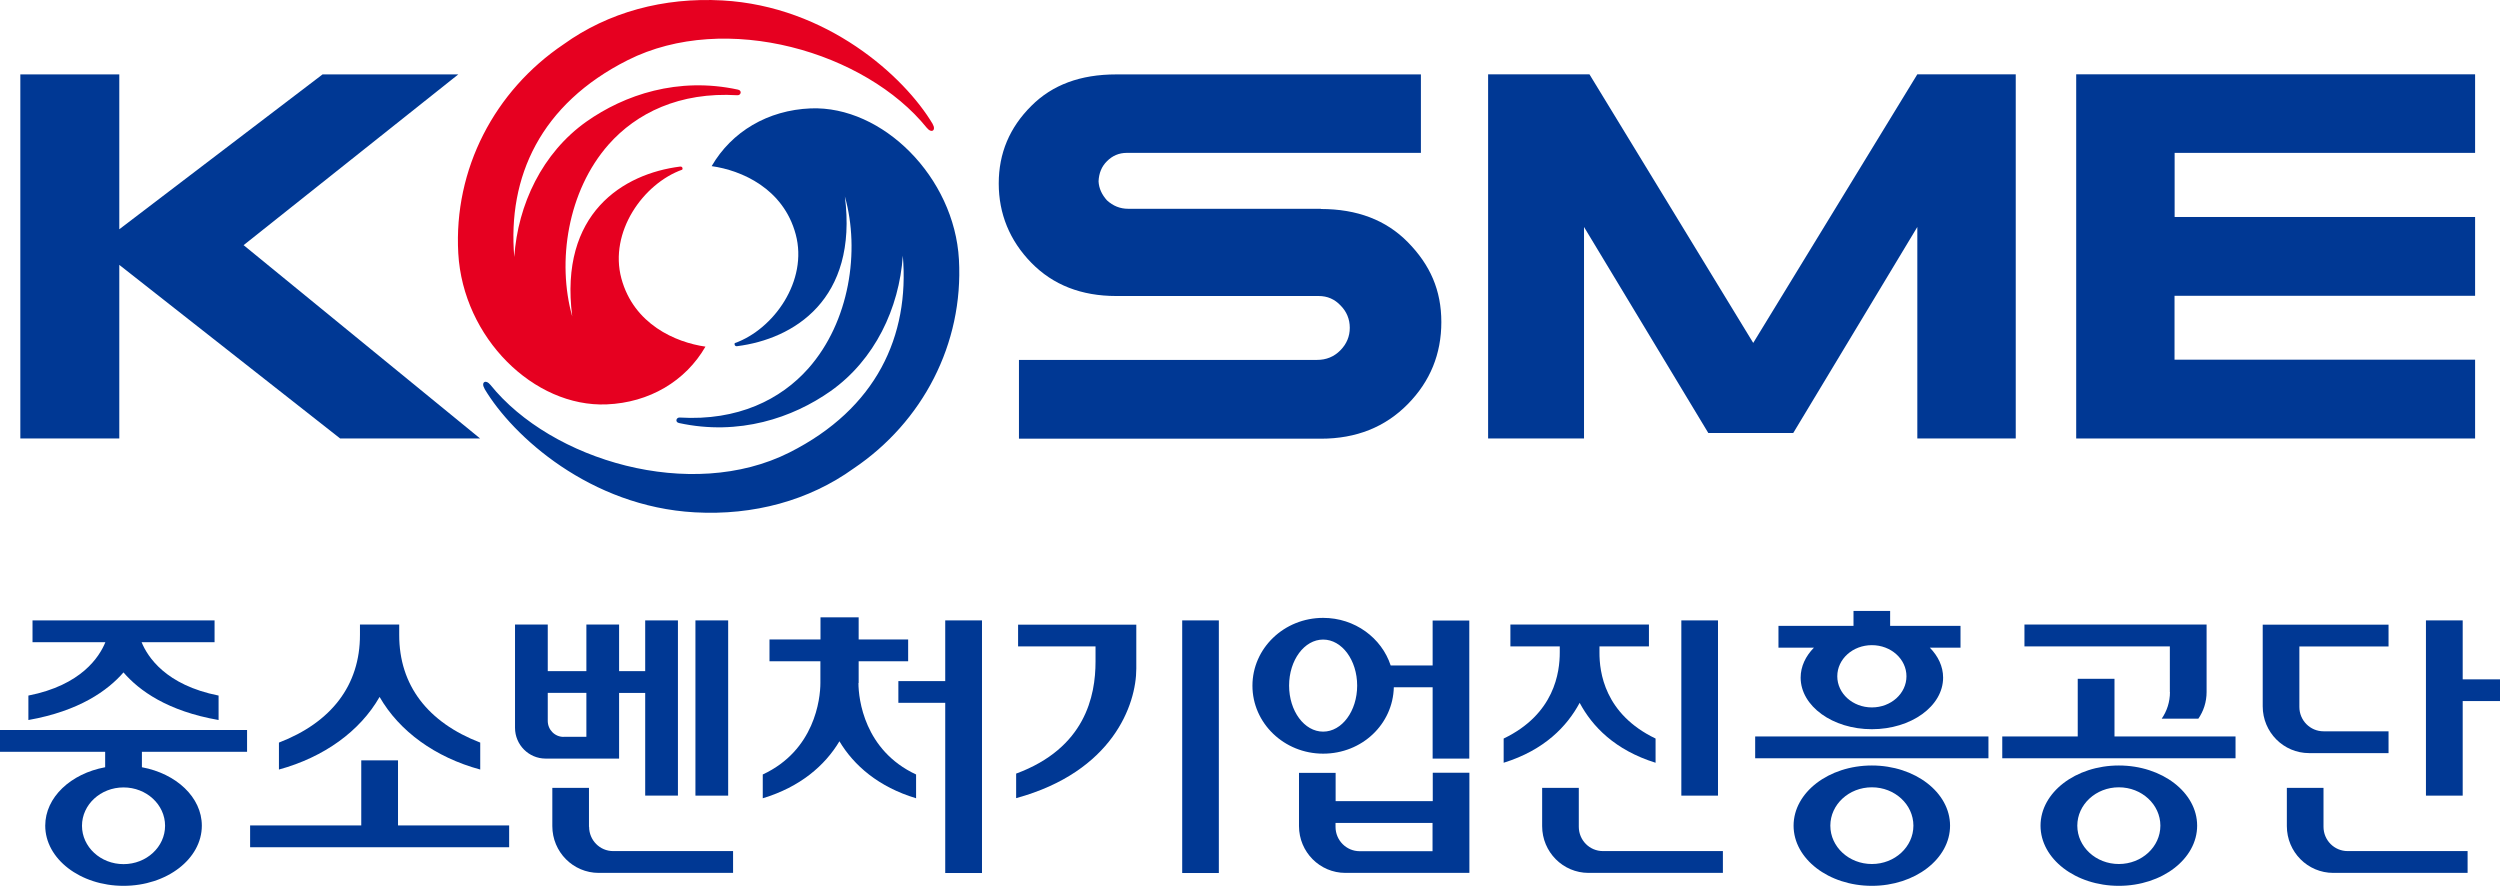
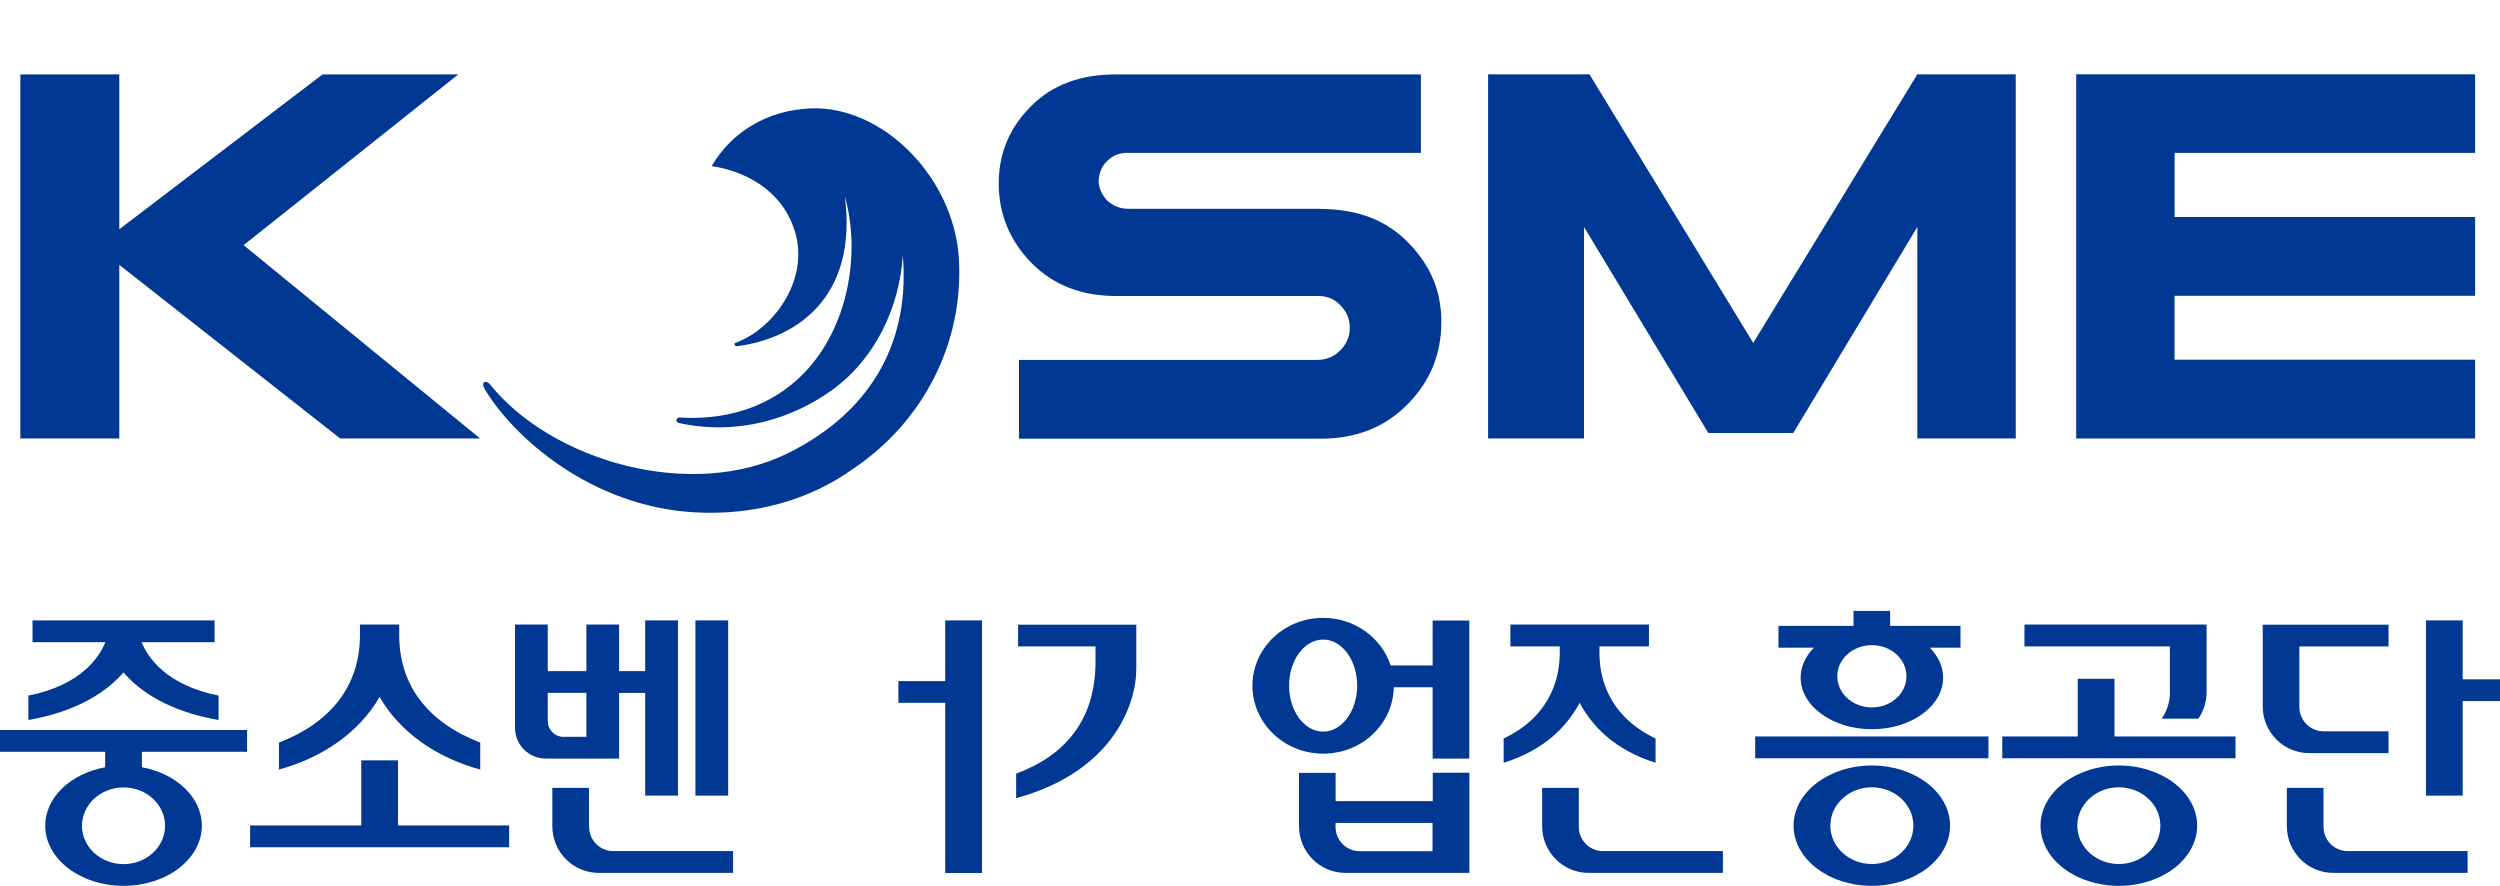
<svg xmlns="http://www.w3.org/2000/svg" width="127" height="45" viewBox="0 0 127 45" fill="none">
  <g clip-path="url(#clip0_53_12152)">
    <path d="M107.416 34.483H105.549V37.412H101.715V38.52H113.565V37.412H107.416V34.483Z" fill="#003894" />
    <path d="M125.105 34.511V31.516H123.238V40.418H125.105V35.614H127V34.511H125.105Z" fill="#003894" />
    <path d="M51.719 32.836H55.653V33.609C55.653 35.352 55.133 38.002 51.62 39.299V40.546C56.526 39.204 57.724 35.797 57.724 33.966V31.733H51.719V32.841V32.836Z" fill="#003894" />
    <path d="M121.338 38.258V37.15H118.034C117.36 37.15 116.808 36.599 116.808 35.914V32.841H121.338V31.733H114.946V35.881C114.946 37.195 116.001 38.258 117.305 38.258H121.338Z" fill="#003894" />
    <path d="M110.234 35.157C110.234 35.658 110.079 36.126 109.814 36.51H111.675C111.941 36.126 112.095 35.658 112.095 35.157V31.728H102.842V32.836H110.228V35.157H110.234Z" fill="#003894" />
    <path d="M118.034 42.005V40.023H116.172V41.966C116.172 43.28 117.227 44.343 118.531 44.343H125.354V43.235H119.26C118.581 43.235 118.034 42.684 118.034 41.999" fill="#003894" />
    <path d="M107.637 38.887C105.444 38.887 103.659 40.257 103.659 41.944C103.659 43.63 105.438 45 107.637 45C109.836 45 111.615 43.63 111.615 41.944C111.615 40.257 109.836 38.887 107.637 38.887ZM107.637 43.892C106.471 43.892 105.527 43.018 105.527 41.944C105.527 40.869 106.471 39.995 107.637 39.995C108.803 39.995 109.747 40.869 109.747 41.944C109.747 43.018 108.803 43.892 107.637 43.892Z" fill="#003894" />
-     <path d="M20.219 38.626H18.352V41.932H12.706V43.04H25.865V41.932H20.219V38.626Z" fill="#003894" />
+     <path d="M20.219 38.626H18.352V41.932H12.706V43.04H25.865V41.932H20.219V38.626" fill="#003894" />
    <path d="M0 38.191H5.342V38.976C3.596 39.299 2.298 40.502 2.298 41.944C2.298 43.631 4.077 45 6.276 45C8.474 45 10.253 43.631 10.253 41.944C10.253 40.502 8.955 39.299 7.209 38.976V38.191H12.551V37.084H0V38.191ZM8.386 41.949C8.386 43.024 7.441 43.898 6.276 43.898C5.11 43.898 4.165 43.024 4.165 41.949C4.165 40.875 5.11 40.001 6.276 40.001C7.441 40.001 8.386 40.875 8.386 41.949Z" fill="#003894" />
    <path d="M101.013 37.412H89.163V38.52H101.013V37.412Z" fill="#003894" />
    <path d="M95.091 38.887C92.898 38.887 91.114 40.257 91.114 41.944C91.114 43.63 92.898 45 95.091 45C97.284 45 99.063 43.63 99.063 41.944C99.063 40.257 97.284 38.887 95.091 38.887ZM95.091 43.892C93.925 43.892 92.981 43.018 92.981 41.944C92.981 40.869 93.925 39.995 95.091 39.995C96.257 39.995 97.201 40.869 97.201 41.944C97.201 43.018 96.257 43.892 95.091 43.892Z" fill="#003894" />
    <path d="M91.473 34.422C91.473 35.87 93.097 37.044 95.091 37.044C97.085 37.044 98.71 35.875 98.71 34.422C98.71 33.854 98.456 33.331 98.036 32.902H99.594V31.794H96.019V31.037H94.158V31.794H90.346V32.902H92.147C91.727 33.331 91.473 33.854 91.473 34.422ZM95.091 35.937C94.119 35.937 93.334 35.23 93.334 34.355C93.334 33.481 94.119 32.774 95.091 32.774C96.064 32.774 96.848 33.481 96.848 34.355C96.848 35.23 96.064 35.937 95.091 35.937Z" fill="#003894" />
-     <path d="M87.274 31.516H85.412V40.418H87.274V31.516Z" fill="#003894" />
    <path d="M72.778 33.804H70.646C70.187 32.407 68.828 31.388 67.215 31.388C65.232 31.388 63.624 32.93 63.624 34.834C63.624 36.738 65.232 38.286 67.215 38.286C69.198 38.286 70.762 36.783 70.806 34.912H72.778V38.536H74.64V31.522H72.778V33.81V33.804ZM67.215 37.167C66.259 37.167 65.486 36.12 65.486 34.829C65.486 33.537 66.259 32.49 67.215 32.49C68.171 32.49 68.944 33.537 68.944 34.829C68.944 36.12 68.171 37.167 67.215 37.167Z" fill="#003894" />
    <path d="M80.203 42.005V40.023H78.341V41.966C78.341 43.28 79.396 44.343 80.7 44.343H87.523V43.235H81.429C80.75 43.235 80.203 42.684 80.203 41.999" fill="#003894" />
    <path d="M29.92 42.005V40.023H28.058V41.966C28.058 43.28 29.113 44.343 30.417 44.343H37.24V43.235H31.146C30.473 43.235 29.926 42.684 29.926 41.999" fill="#003894" />
    <path d="M72.778 40.697H67.85V39.26H65.989V41.966C65.989 43.28 67.044 44.343 68.348 44.343H74.645V39.255H72.784V40.691L72.778 40.697ZM69.071 43.241C68.397 43.241 67.845 42.69 67.845 42.005V41.804H72.773V43.241H69.066H69.071Z" fill="#003894" />
    <path d="M80.247 35.703C80.882 36.894 82.031 38.102 84.103 38.748V37.518C81.507 36.271 81.247 34.138 81.253 33.142V32.836H83.766V31.728H76.728V32.836H79.236V33.142C79.236 34.138 78.982 36.271 76.386 37.518V38.748C78.463 38.102 79.606 36.894 80.247 35.703Z" fill="#003894" />
    <path d="M6.27 34.155C7.071 35.085 8.513 36.126 11.104 36.577V35.335C8.414 34.801 7.497 33.364 7.193 32.624H10.9V31.516H1.652V32.624H5.353C5.049 33.37 4.132 34.806 1.442 35.335V36.577C4.027 36.12 5.475 35.079 6.276 34.155" fill="#003894" />
-     <path d="M61.917 31.516H60.056V44.349H61.917V31.516Z" fill="#003894" />
    <path d="M31.45 38.542V35.202H32.776V40.418H34.439V31.516H32.776V34.094H31.45V31.728H29.788V34.094H27.826V31.728H26.163V36.972C26.163 37.835 26.86 38.536 27.716 38.536H31.45V38.542ZM28.633 37.434C28.185 37.434 27.826 37.072 27.826 36.621V35.196H29.788V37.428H28.633V37.434Z" fill="#003894" />
    <path d="M36.991 31.516H35.328V40.418H36.991V31.516Z" fill="#003894" />
    <path d="M48.018 34.6H45.637V35.703H48.018V44.349H49.885V31.516H48.018V34.6Z" fill="#003894" />
-     <path d="M43.62 34.695V33.593H46.134V32.485H43.62V31.36H41.681V32.485H39.09V33.593H41.676V34.695C41.676 35.514 41.383 38.119 38.748 39.344V40.552C40.654 39.978 41.908 38.887 42.643 37.657C43.377 38.887 44.632 39.978 46.537 40.552V39.344C43.908 38.119 43.609 35.514 43.609 34.695" fill="#003894" />
    <path d="M19.286 35.408C20.285 37.145 22.103 38.47 24.396 39.093V37.724C21.738 36.699 20.274 34.818 20.28 32.245V31.728H18.286V32.245C18.291 34.818 16.827 36.699 14.17 37.724V39.093C16.463 38.464 18.286 37.145 19.28 35.408" fill="#003894" />
    <path d="M97.4 22.275V11.53L91.097 21.996H86.782L80.468 11.53V22.275H75.596V3.775H80.744L89.064 17.42L97.4 3.775H102.4V22.275H97.4Z" fill="#003894" />
    <path d="M67.099 10.606H57.31C56.901 10.606 56.542 10.461 56.233 10.177C55.973 9.888 55.824 9.565 55.807 9.214C55.824 8.791 55.968 8.451 56.233 8.19C56.509 7.911 56.846 7.766 57.238 7.766H72.182V3.78H56.702C54.885 3.78 53.459 4.309 52.393 5.378C51.288 6.475 50.736 7.783 50.736 9.32C50.736 10.856 51.288 12.22 52.393 13.35C53.498 14.48 54.94 15.037 56.702 15.037H66.983C67.436 15.037 67.801 15.199 68.105 15.522C68.408 15.828 68.569 16.212 68.569 16.652C68.569 17.091 68.408 17.476 68.088 17.799C67.768 18.122 67.375 18.283 66.911 18.283H51.763V22.286H67.099C68.9 22.286 70.37 21.696 71.519 20.526C72.657 19.369 73.22 17.977 73.22 16.362C73.22 14.748 72.657 13.462 71.519 12.304C70.414 11.179 68.944 10.617 67.099 10.617" fill="#003894" />
    <path d="M125.735 7.766V3.775H105.471V22.275H125.735V18.272H110.466V15.026H125.735V11.023H110.471V7.766H125.735Z" fill="#003894" />
    <path d="M24.611 19.747C26.053 22.174 29.992 25.732 35.295 26.027C38.284 26.194 41.101 25.426 43.361 23.8C46.869 21.44 48.952 17.465 48.714 13.183C48.482 9.008 44.841 5.361 41.179 5.506C39.008 5.595 37.168 6.686 36.152 8.44C37.671 8.652 39.798 9.576 40.422 11.903C41.057 14.263 39.306 16.724 37.328 17.431C37.29 17.498 37.334 17.598 37.439 17.587C40.317 17.225 43.593 15.226 42.919 9.977C43.698 12.743 43.162 16.346 41.063 18.717C39.665 20.293 37.483 21.39 34.527 21.211C34.351 21.2 34.279 21.445 34.494 21.49C37.544 22.152 40.267 21.228 42.201 19.864C44.433 18.283 45.681 15.666 45.863 12.989C46.211 17.058 44.532 20.755 40.102 22.987C35.107 25.504 28.009 23.394 24.915 19.552C24.672 19.252 24.418 19.419 24.617 19.747" fill="#003894" />
-     <path d="M47.383 6.302C45.941 3.875 42.002 0.317 36.699 0.022C33.71 -0.145 30.892 0.623 28.633 2.249C25.125 4.61 23.042 8.59 23.28 12.866C23.523 17.164 27.125 20.693 30.815 20.543C32.986 20.454 34.826 19.363 35.837 17.609C34.318 17.392 32.196 16.473 31.566 14.146C30.931 11.786 32.677 9.325 34.66 8.618C34.699 8.551 34.66 8.451 34.55 8.462C31.671 8.824 28.395 10.823 29.069 16.073C28.29 13.311 28.826 9.704 30.925 7.332C32.323 5.756 34.505 4.66 37.461 4.838C37.638 4.849 37.709 4.604 37.494 4.554C34.444 3.891 31.721 4.816 29.788 6.18C27.556 7.761 26.307 10.377 26.125 13.055C25.777 8.985 27.456 5.289 31.887 3.056C36.881 0.54 43.98 2.65 47.079 6.491C47.322 6.792 47.57 6.625 47.377 6.296" fill="#E60020" />
    <path d="M12.375 12.454L24.39 22.275H17.28L6.06 13.456V22.275H1.033V3.78H6.06V11.647L16.385 3.78H23.28L12.375 12.454Z" fill="#003894" />
  </g>
  <defs>
    <clipPath id="clip0_53_12152">
      <rect width="127" height="45" fill="white" />
    </clipPath>
  </defs>
</svg>